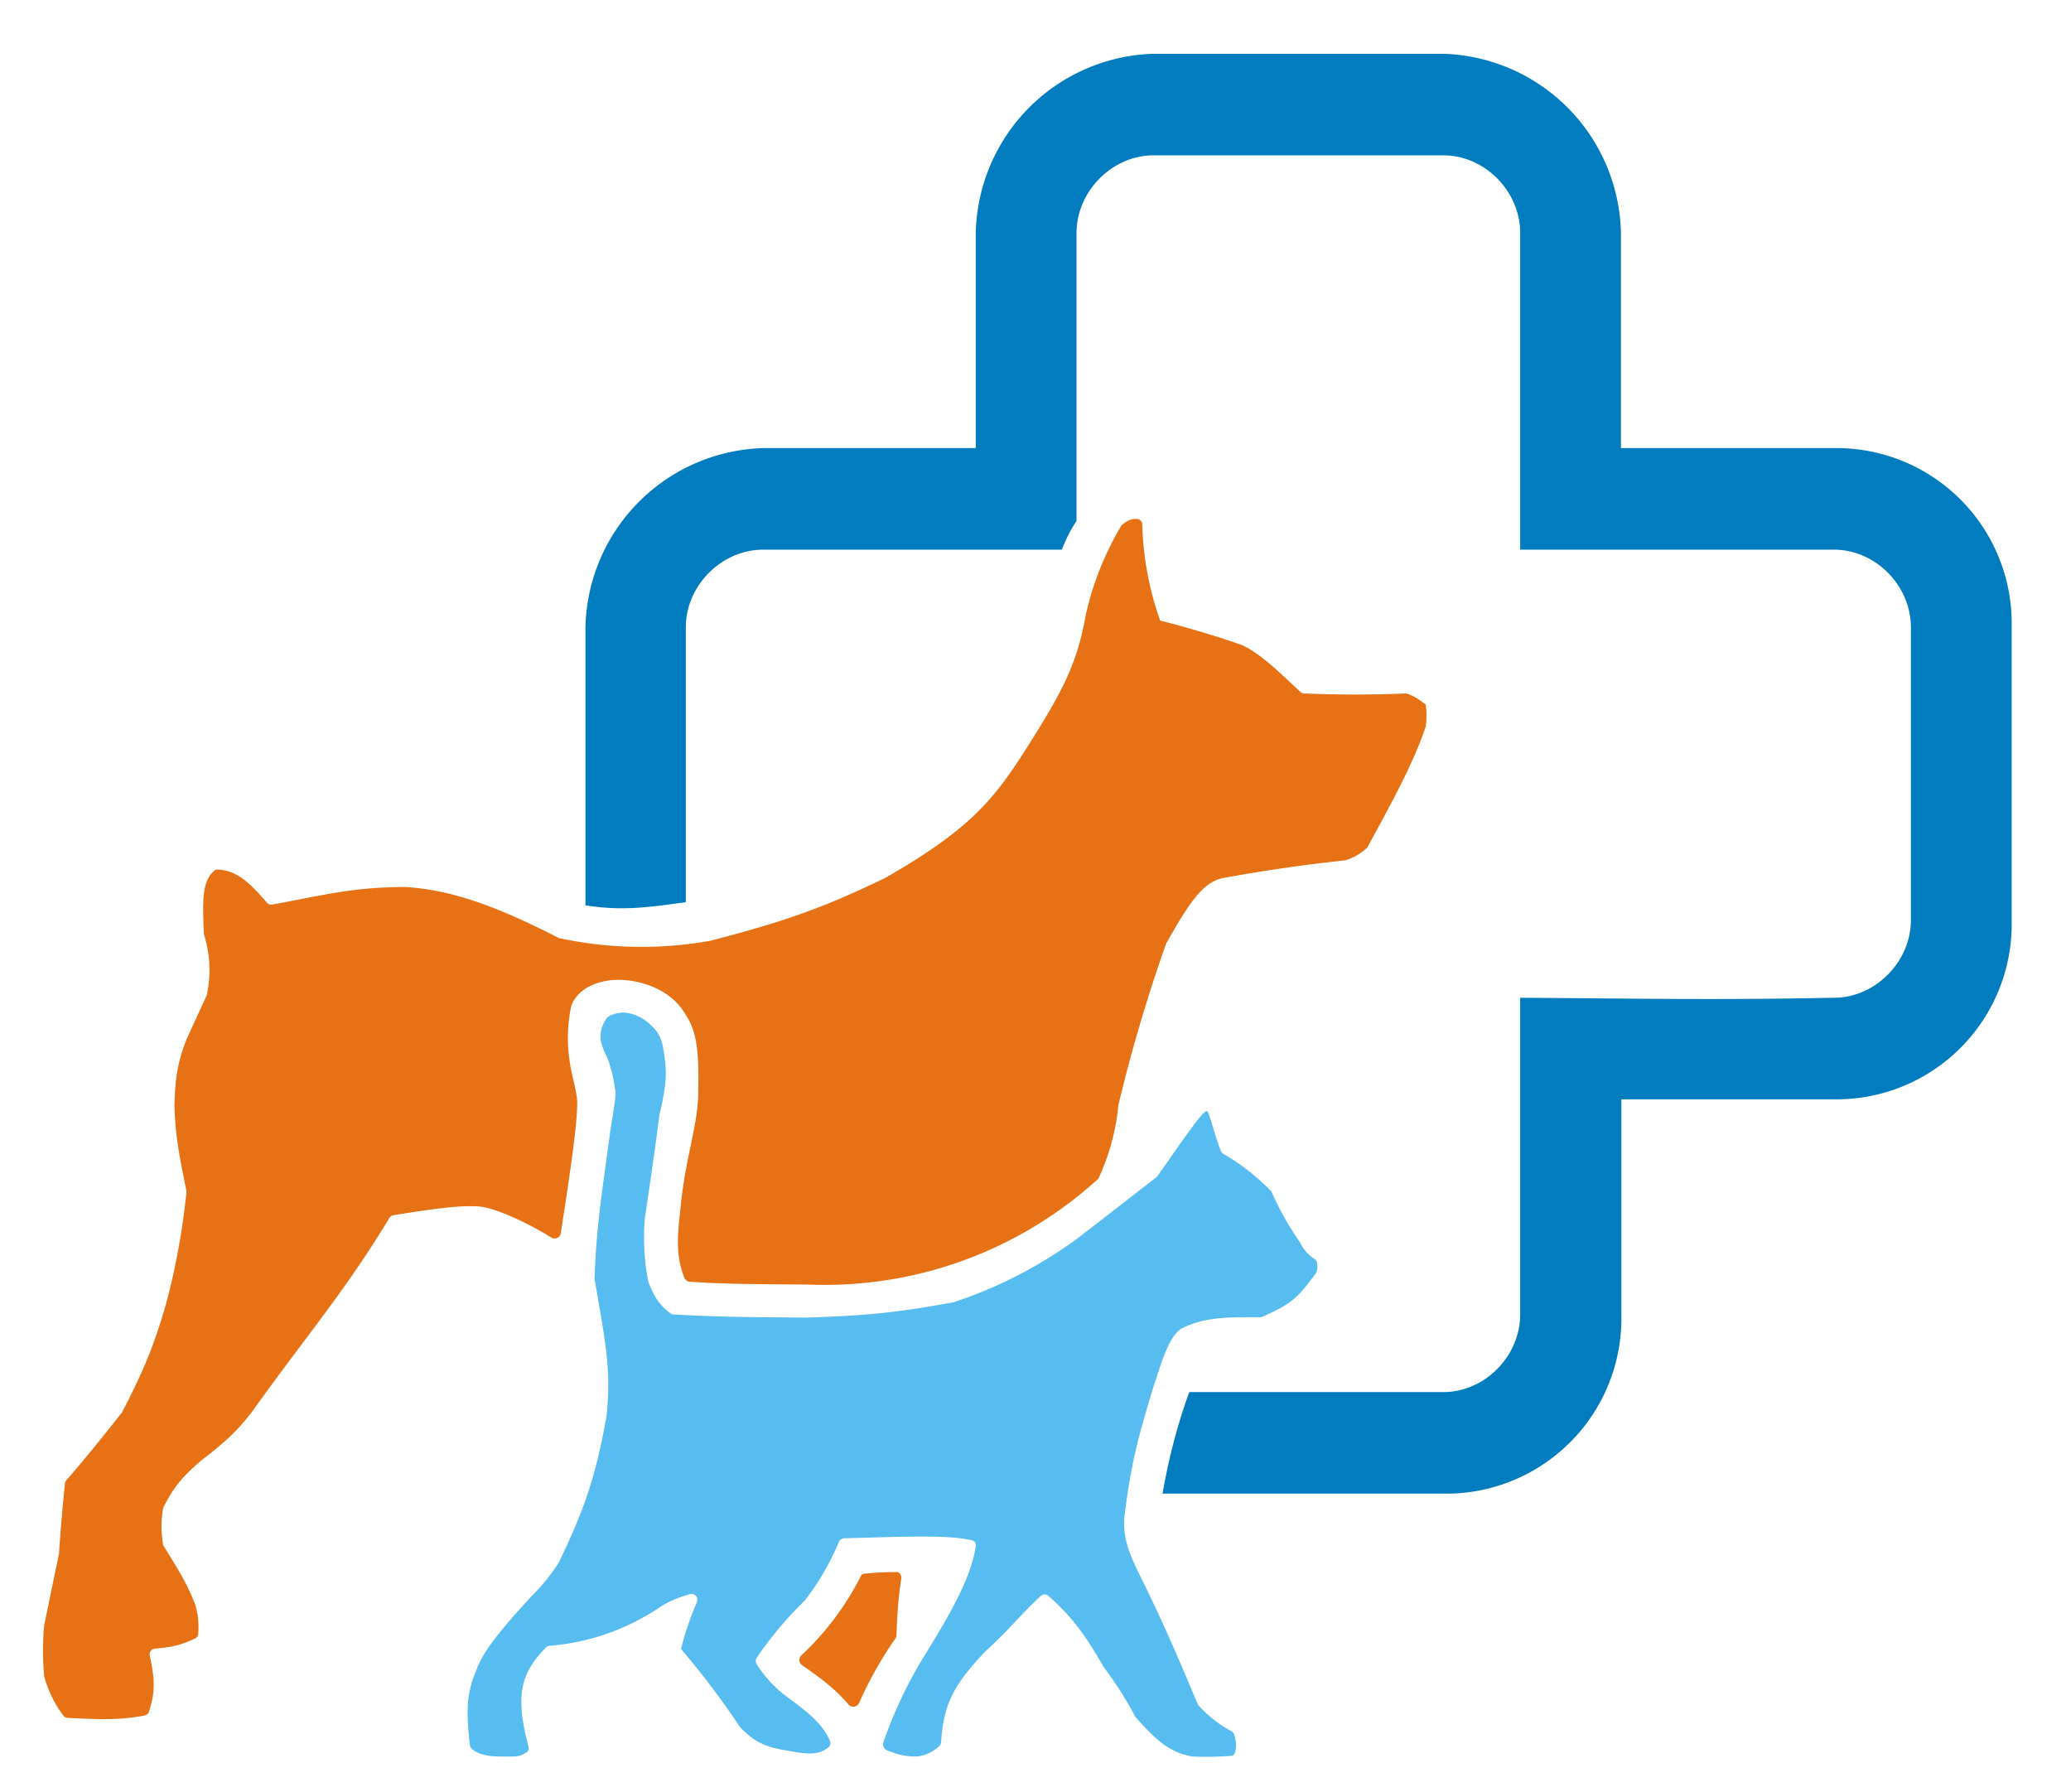
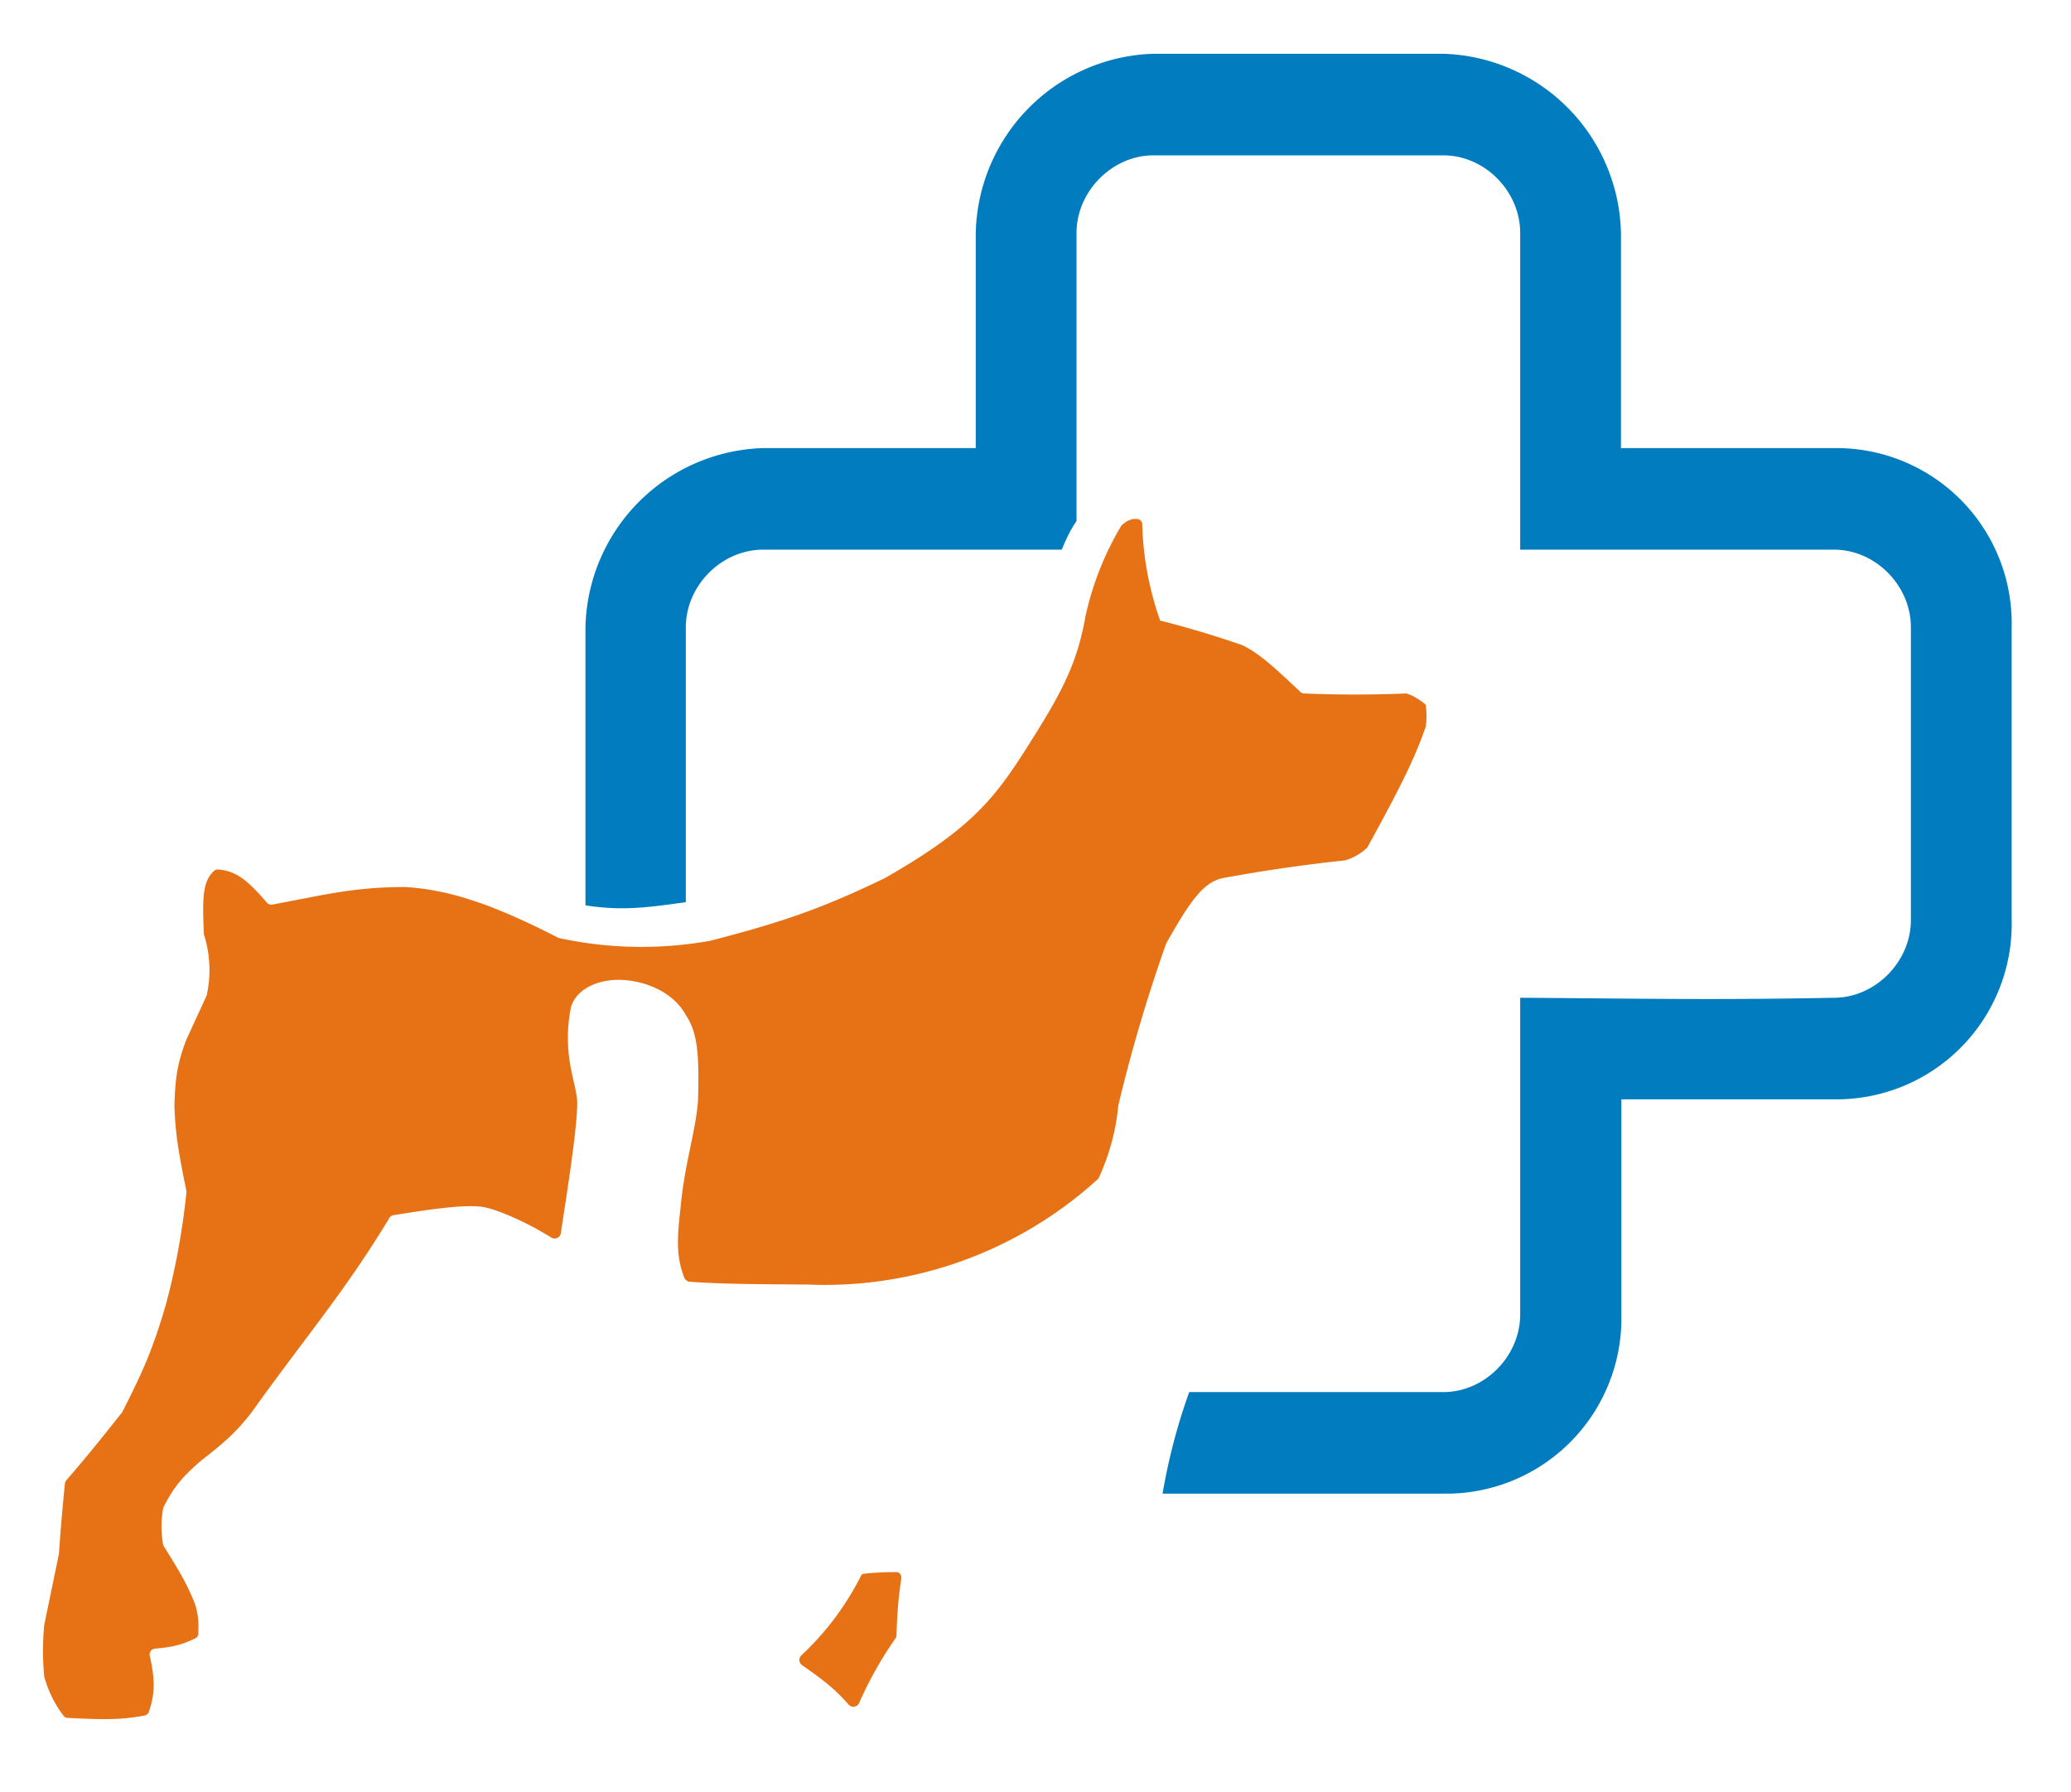
<svg xmlns="http://www.w3.org/2000/svg" width="52" height="45" fill="none">
-   <path fill="#57BCF0" d="M33.06 31.92a.43.43 0 0 0 .01-.21.15.15 0 0 0-.06-.1c-.16-.1-.29-.25-.37-.42a7.78 7.78 0 0 1-.72-1.28 5.52 5.52 0 0 0-1.2-.94.15.15 0 0 1-.06-.06c-.16-.39-.28-.94-.35-1.01-.08-.07-.62.74-1.25 1.63l-.03.03-1.92 1.49a11.15 11.15 0 0 1-3.18 1.65h-.02c-1.51.28-2.28.33-3.63.38-1.55-.01-2.36-.02-3.37-.08a.15.15 0 0 1-.08-.03c-.26-.2-.39-.38-.55-.78a5.8 5.8 0 0 1-.09-1.59c.13-.89.22-1.47.37-2.63.08-.31.12-.57.15-.82.02-.27 0-.52-.07-.9-.08-.3-.15-.38-.37-.58a1.09 1.09 0 0 0-.6-.25c-.06 0-.34.02-.44.15a.79.79 0 0 0-.15.54c.06.28.17.4.22.59.06.2.08.23.15.68.03.17-.1.78-.14 1.12-.18 1.33-.34 2.3-.38 3.59a.1.1 0 0 0 0 .02c.28 1.66.42 2.26.3 3.44-.26 1.43-.5 2.23-1.2 3.68-.19.3-.41.57-.66.82-.88.95-1.25 1.44-1.41 1.88-.23.55-.27.97-.16 1.89 0 .03.03.07.06.1.2.15.42.18.77.18.32 0 .42.01.58-.1.05-.02.08-.09.06-.15-.35-1.31-.18-1.85.43-2.48a.15.15 0 0 1 .1-.05 5.79 5.79 0 0 0 2.77-.97c.23-.15.5-.26.77-.33.12-.02.2.1.16.2a7.5 7.5 0 0 0-.4 1.18 20.5 20.5 0 0 1 1.48 1.96c.36.37.62.5 1.18.59.53.1.8.12 1.05-.09.04-.03.05-.1.03-.15-.19-.43-.5-.68-1.08-1.11-.3-.22-.56-.5-.76-.82a.15.15 0 0 1 0-.16c.35-.52.76-1 1.21-1.44.35-.45.63-.94.85-1.46.02-.06.08-.1.14-.1 1.53-.04 2.6-.09 3.2.05.07.01.11.08.1.15-.12.81-.66 1.73-1.32 2.8-.41.67-.74 1.38-1 2.12-.02.08.01.16.08.2.19.07.36.15.7.16.23 0 .45-.1.62-.26a.15.15 0 0 0 .05-.1c.06-1 .36-1.48 1.1-2.27.6-.54.89-.93 1.4-1.4a.15.15 0 0 1 .2 0c.61.55.92.98 1.38 1.78.3.4.57.82.8 1.26l.03.03c.54.61.85.85 1.39.96h.02a8.33 8.33 0 0 0 1-.02.14.14 0 0 0 .06-.08.74.74 0 0 0-.02-.44.15.15 0 0 0-.06-.09 3.05 3.05 0 0 1-.85-.67c-.51-1.21-.8-1.9-1.4-3.13-.35-.7-.48-1.05-.45-1.57.16-1.3.33-1.95.67-3.08.3-.97.46-1.43.74-1.65.58-.31 1.17-.3 1.98-.3h.05c.86-.37.95-.56 1.37-1.1a.13.13 0 0 0 .02-.05Z" />
  <path fill="#007CBF" d="M29.86 34.95c-.3.83-.52 1.68-.67 2.55h7.06a4.4 4.4 0 0 0 4.46-4.5v-5.4h5.35a4.4 4.4 0 0 0 4.45-4.5v-7.35a4.4 4.4 0 0 0-4.45-4.5H40.7v-5.4a4.6 4.6 0 0 0-4.46-4.5h-7.28a4.6 4.6 0 0 0-4.46 4.5v5.4h-5.34a4.6 4.6 0 0 0-4.46 4.5v6.98c.91.14 1.52.06 2.52-.08v-6.9c0-1.05.9-1.95 1.94-1.95h7.5c.1-.25.22-.5.37-.72V5.85c0-1.05.9-1.95 1.93-1.95h7.28c1.04 0 1.93.9 1.93 1.95v7.95h7.88c1.04 0 1.93.9 1.93 1.95v7.35c0 1.05-.9 1.95-1.93 1.95-3.08.06-4.8.02-7.88 0V33c0 1.05-.89 1.95-1.93 1.95h-6.39Z" />
  <path fill="#E77215" d="M21.7 39.51a7.3 7.3 0 0 1 .84-.04.15.15 0 0 1 .09.16c-.06.4-.1.76-.12 1.42 0 .04-.01.06-.03.09-.35.5-.66 1.05-.91 1.62-.05.1-.18.12-.26.04-.3-.35-.6-.6-1.18-1a.16.16 0 0 1-.02-.23 7.12 7.12 0 0 0 1.52-2.03.15.15 0 0 1 .06-.03Zm-20 3.62c.82.04 1.3.06 1.93-.06.05-.01.1-.05.11-.1.16-.47.15-.82.02-1.4a.15.15 0 0 1 .13-.18c.37-.03.62-.07 1-.25a.14.14 0 0 0 .09-.13c.01-.28 0-.46-.08-.73-.22-.56-.44-.9-.8-1.48a2.53 2.53 0 0 1 0-.95c.25-.49.45-.75.95-1.18.61-.47.89-.73 1.26-1.2 1.28-1.8 2.35-3.04 3.46-4.88a.15.15 0 0 1 .1-.08c.76-.12 1.73-.28 2.24-.21.39.06 1.18.42 1.73.77.1.06.22 0 .24-.1.24-1.56.47-3.07.4-3.45-.05-.3-.1-.45-.14-.67a3.9 3.9 0 0 1 0-1.58c.15-.45.67-.67 1.19-.67.52 0 1.33.22 1.7.9.3.45.32 1.05.3 2.02-.02.75-.34 1.66-.44 2.78-.09.79-.12 1.24.1 1.8.03.04.08.08.13.08.85.06 1.66.06 2.96.07a10.18 10.18 0 0 0 7.3-2.66c.27-.58.44-1.2.5-1.84a39.9 39.9 0 0 1 1.2-4.06c.62-1.1.93-1.52 1.4-1.64 1.03-.19 2.06-.34 3.1-.45a1.4 1.4 0 0 0 .55-.32c.8-1.46 1.18-2.2 1.47-3.04a2.17 2.17 0 0 0 0-.54.14.14 0 0 0-.04-.04c-.13-.1-.28-.2-.45-.25a30.49 30.49 0 0 1-2.57 0 .14.14 0 0 1-.1-.05c-.61-.57-.98-.93-1.44-1.16a24.91 24.91 0 0 0-2.07-.62 7.85 7.85 0 0 1-.45-2.42c0-.06-.05-.12-.12-.13-.15-.01-.25.03-.4.16a7.57 7.57 0 0 0-.9 2.26c-.22 1.24-.6 1.95-1.56 3.45-.77 1.2-1.4 1.96-3.49 3.15-1.5.72-2.44 1.07-4.38 1.57a9.8 9.8 0 0 1-3.8-.07c-1.6-.82-2.71-1.21-3.85-1.28-1.31 0-2.04.2-3.34.44a.15.15 0 0 1-.14-.05c-.49-.57-.78-.8-1.23-.83a.13.13 0 0 0-.09.03c-.3.26-.3.71-.26 1.6l.01.03a2.95 2.95 0 0 1 .06 1.5l-.51 1.11c-.23.6-.28.97-.3 1.65.02.75.12 1.26.3 2.15v.05c-.1.95-.27 1.9-.52 2.82-.33 1.13-.59 1.7-1.1 2.7l-.02.02c-.45.57-.9 1.13-1.38 1.68a.15.15 0 0 0-.03.08c-.06.58-.11 1.17-.15 1.76l-.37 1.79c-.04.43-.04.86 0 1.29.1.36.26.69.48.98.03.04.07.06.11.06Z" />
</svg>